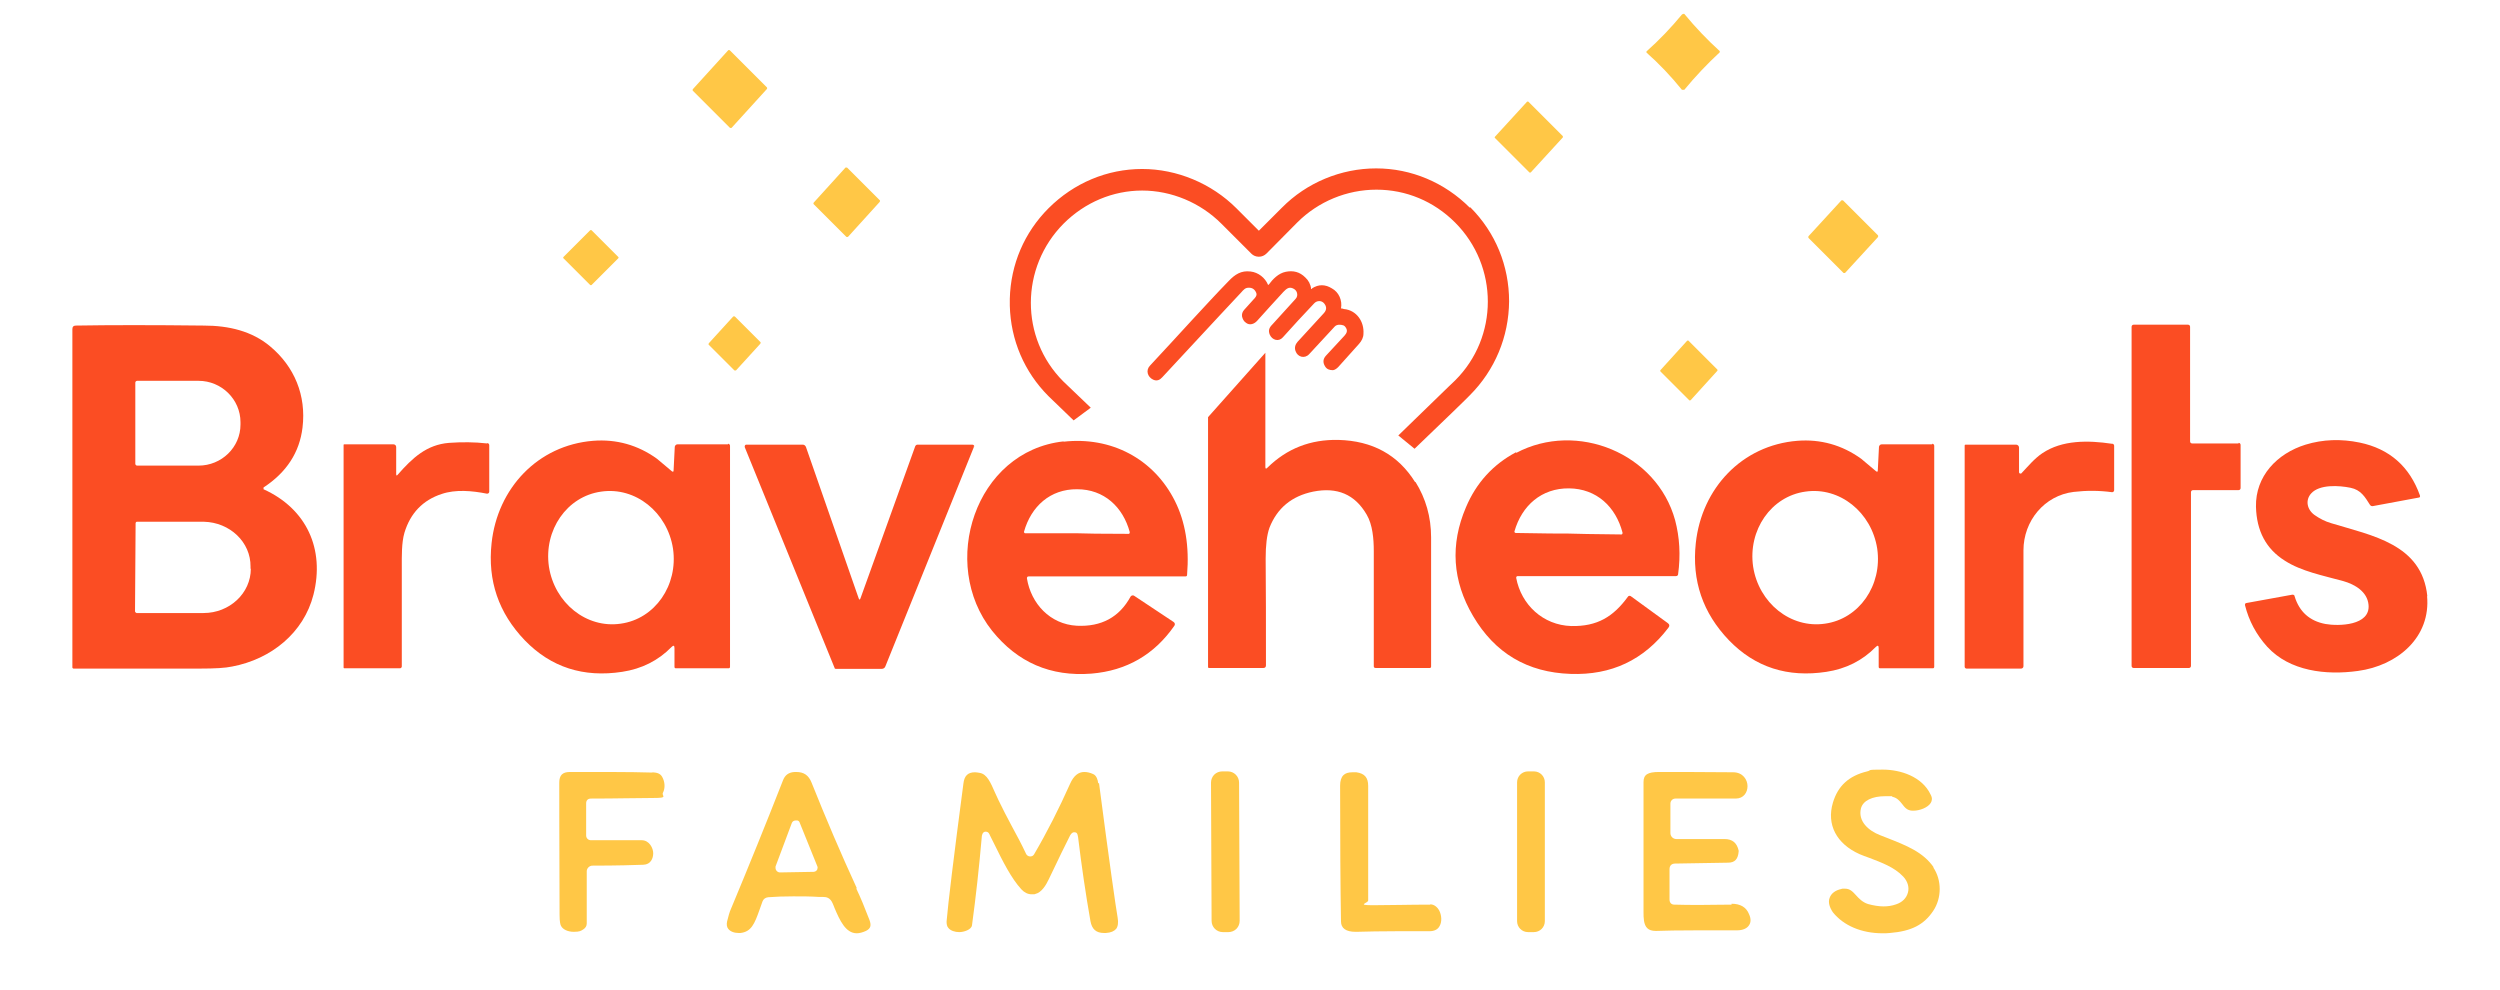
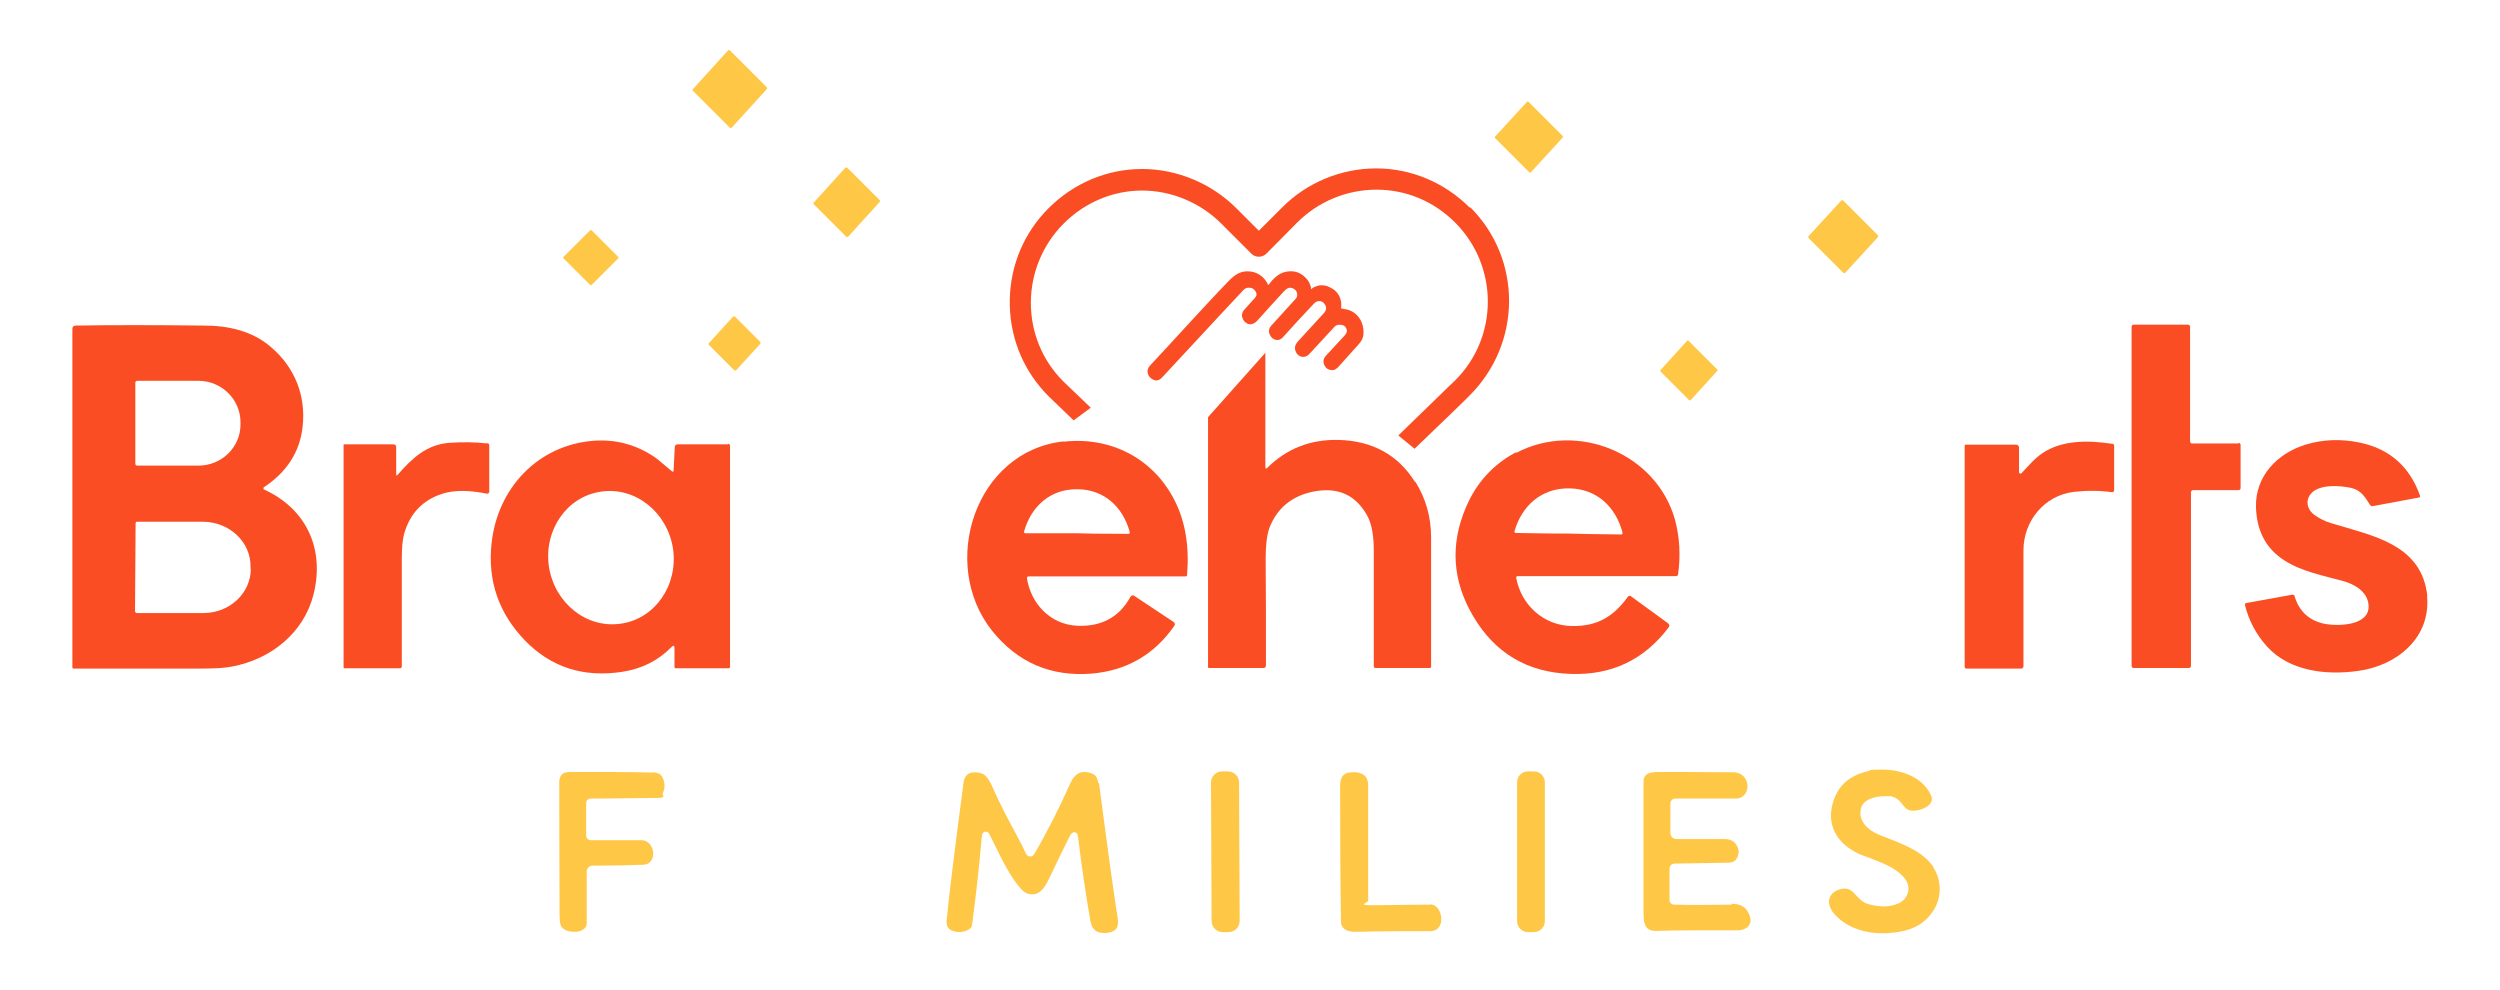
<svg xmlns="http://www.w3.org/2000/svg" id="Layer_1" version="1.1" viewBox="0 0 846.2 335.1">
  <defs>
    <style>
      .st0 {
        fill: #fb4d23;
      }

      .st1 {
        fill: #571c87;
      }

      .st2 {
        fill: #ffc746;
      }
    </style>
  </defs>
  <g>
    <g>
-       <path class="st2" d="M569.7,4.7h.4c3.8,4.6,7.8,8.8,12,12.6v.2h0v.2h0c-4.2,3.9-8.2,8.1-12,12.7h-.8c-3.8-4.7-7.8-8.9-12-12.6h0v-.2c0-.1,0,0,0,0v-.2c4.3-3.8,8.3-8,12.1-12.6h.4-.1Z" />
      <path class="st2" d="M529,46.5l-10.9,11.9h-.4l-11.7-11.7c-.1,0-.1-.3,0-.4l10.9-11.9h.4l11.7,11.7v.4Z" />
      <path class="st2" d="M635.7,80.2l-11.2,12.2h-.5l-11.9-11.9v-.5l11.2-12.2h.5l11.9,11.9v.4h0Z" />
      <path class="st2" d="M562.1,125.2l8.9-9.8c.2-.2.5-.2.6,0h0l9.6,9.6c.2.2.2.4,0,.6l-8.9,9.8c-.2.2-.5.2-.6,0h0l-9.6-9.6c-.2-.2-.2-.4,0-.6Z" />
    </g>
    <g>
      <path class="st2" d="M259.6,30.1l-12,13.2h-.5l-12.6-12.6c-.1-.1-.1-.3,0-.5l12-13.2c.1-.1.3-.1.5,0h0l12.6,12.6c.1.1.1.3,0,.5Z" />
      <path class="st2" d="M297.8,68.3l-10.8,11.9h-.5l-11.1-11.1c-.1,0-.1-.3,0-.5l10.8-11.9h.5l11.1,11.1c.1,0,.1.3,0,.4h0Z" />
      <path class="st2" d="M209.3,87c.1,0,.1.3,0,.4h0l-9.1,9.1h-.4l-9.1-9.1c-.1,0-.1-.3,0-.4h0l9.1-9.1h.4l9.1,9.1Z" />
      <path class="st2" d="M257.4,116.3l-8.3,9.1h-.5l-8.7-8.7c-.1,0-.1-.3,0-.5l8.3-9.1h.5l8.7,8.7c.1,0,.1.3,0,.4h0Z" />
    </g>
    <g>
      <path class="st2" d="M654.6,293.7c-3.6-5.3-9.3-7.5-15.9-10.1-.8-.3-1.5-.6-2.3-.9-3.9-1.5-7.6-4.7-6.5-9.1.7-2.6,3.8-4.1,8.2-4.1s1.7,0,2.4.2c1.6.3,2.5,1.4,3.3,2.4.9,1.2,1.7,2.2,3.4,2.3h.5c2,0,4.8-1,5.8-2.6.5-.8.6-1.7,0-2.8-2.9-6.2-10.3-8.5-16.2-8.5s-3.6.2-5.3.6c-6.2,1.5-9.9,4.9-11.6,10.6-2.2,7.4,1.2,13.9,9,17.4,1,.4,2.2.9,3.4,1.3,3.9,1.5,8.4,3.1,11.4,6.3,1.5,1.6,2.1,3.6,1.6,5.4-.5,1.9-1.9,3.3-4,4-1.4.5-2.8.7-4.3.7s-3.4-.3-5.2-.8c-1.9-.6-3.1-1.9-4.1-3-1.1-1.2-2-2.2-3.7-2.2s-.8,0-1.2.1c-2,.4-3.5,1.5-4,3-.6,1.5,0,3.3,1.1,4.9,3.6,4.5,9.7,7.1,16.8,7.1h0c.8,0,1.7,0,2.5-.1,7.3-.6,11.5-2.8,14.6-7.4,3-4.4,3-10.6,0-14.9l.3.2Z" />
      <path class="st2" d="M415.6,261.1h-1.9c-1,0-2,.4-2.7,1.1s-1.1,1.7-1.1,2.7l.2,46.8c0,2.1,1.7,3.8,3.8,3.8h1.9c1,0,2-.4,2.7-1.1s1.1-1.7,1.1-2.7l-.2-46.8c0-2.1-1.7-3.8-3.8-3.8Z" />
      <path class="st2" d="M517.2,261.1h2c2.1,0,3.7,1.7,3.7,3.7v47c0,2.1-1.7,3.7-3.7,3.7h-2c-2.1,0-3.7-1.7-3.7-3.7v-47c0-2.1,1.7-3.7,3.7-3.7Z" />
      <path class="st2" d="M220.9,261.5c-3.7-.1-8.6-.2-14.6-.2h-13.4c-2.5,0-3.6,1.1-3.6,3.6s0,18.5.1,44.7c0,2.5.3,3.5.5,3.8.6,1.2,2.3,2,4.3,2s2.4-.3,3.2-.8,1.2-1.2,1.2-2v-17.7c0-1,.9-1.9,1.9-1.9,8.6,0,14.4-.2,17.3-.3,2.5-.1,3.3-2.2,3.3-3.9s-1.3-4.4-3.9-4.4h-17.2c-.9,0-1.6-.7-1.6-1.6v-10.9c0-1,.6-1.6,1.6-1.6,8.6,0,15.7-.2,21.1-.2s2.7-.6,3.3-1.8c.8-1.5.7-3.7-.3-5.4-.6-1-1.5-1.4-3.3-1.5h0Z" />
-       <path class="st2" d="M290,300.6c-5.4-11.7-10.5-23.7-15.3-35.7-1-2.5-2.6-3.6-5.2-3.6s-.3,0-.5,0c-2,.1-3.3,1-4,2.9-5.6,14.3-11.6,29.1-17.9,44.2-.2.4-.4,1.3-1,3.5-.2,1-.1,1.9.4,2.5.7.9,2,1.4,3.5,1.4s.4,0,.6,0c3.7-.4,4.8-3.1,6.5-7.9.3-.9.7-1.9,1-2.8.3-.8,1-1.3,1.9-1.4,2.5-.2,5.3-.3,8.5-.3s5.6,0,8.8.2h1.3c1.2,0,2.4.3,3.2,2.1.2.5.5,1.1.7,1.7,1.7,4,3.7,8.5,7.5,8.5h0c.9,0,2-.3,3.1-.8,1.6-.8,1.9-1.8,1.2-3.7-1.6-4.2-3.1-7.8-4.4-10.5v-.3h0ZM276.7,294.2c-.2.4-.4.6-.8.8-.2,0-.4.1-.5.1l-11.4.2c-.8,0-1.5-.7-1.5-1.5v-.5l5.5-14.7c.2-.6.8-.9,1.4-.9s.4,0,.5,0c.4.1.7.4.8.8l5.9,14.6c.2.4.2.8,0,1.1h.1Z" />
      <path class="st2" d="M371.7,265c-.1-.9-.5-2.5-1.7-3-1.1-.5-2.1-.7-3-.7-2,0-3.6,1.3-4.8,4-3.7,8.3-7.8,16.4-12.2,23.9-.2.3-.4.5-.7.6-.2,0-.4.1-.6.1-.6,0-1.2-.4-1.4-.9-1.5-3.2-3.2-6.4-4.9-9.5-1.5-2.8-3-5.7-4.4-8.6-.4-.9-.8-1.8-1.2-2.6-1.5-3.4-2.7-6.3-5.2-6.7-.6-.1-1.1-.2-1.6-.2-2.4,0-3.6,1.2-3.9,3.8-3.3,25-5.2,40.7-5.7,46.7,0,.9.1,1.7.7,2.3.7.8,2.1,1.3,3.6,1.3s4.1-.8,4.3-2.3c1.3-9.5,2.4-19.5,3.3-29.8,0-.5.2-1.9,1.3-1.9s1.3.9,1.5,1.3l1.5,3c2.8,5.7,5.7,11.5,9.1,15.2,1,1.1,2.2,1.7,3.5,1.7s.8,0,1.2-.1c2.2-.5,3.7-3.1,4.6-5,3.4-7.1,5.7-11.9,7.2-14.8.2-.3.6-1.1,1.4-1.1s1.1.3,1.3,1.6c1.2,9.9,2.6,19.4,4.2,28.5.5,2.7,1.9,4,4.6,4s.4,0,.6,0c1.7-.1,2.8-.6,3.5-1.4.6-.8.8-2.1.5-3.8-.6-3.4-2.8-18.7-6.3-45.5h-.3Z" />
      <path class="st2" d="M484.1,306.2c-7.1,0-13.6.2-19.4.2s-1.6-.7-1.6-1.6v-38.8c0-2.8-1.2-4.2-4-4.6h-1.3c-1.4,0-2.4.3-3.1,1s-1.1,1.9-1.1,3.5c0,18.7.1,34.2.3,46,0,2.3,1.7,3.5,4.9,3.5s.3,0,.5,0c3.6-.1,8.1-.2,13.3-.2h11.2c1.7,0,2.9-.6,3.5-1.8.8-1.4.7-3.6-.2-5.3-.4-.7-1.4-2-3-2h0Z" />
      <path class="st2" d="M586.2,306.2h-.2c-3.8,0-7.2.1-10.2.1s-6.7,0-9.1-.1c-1,0-1.6-.7-1.6-1.7v-10.3c0-1.2.7-1.9,1.9-1.9l17.9-.3c2.3,0,3.4-1.2,3.6-3.8v-.3c-.6-2.6-2.1-3.9-4.8-3.9h-16.3c-1.1,0-2-.9-2-2v-10c0-.9.7-1.7,1.7-1.7h20.4c2.7,0,4-2.1,4-4.2s-1.5-4.7-4.9-4.7c-5.7,0-11.2-.1-16.4-.1h-8.6c-3.9,0-5.3.9-5.3,3.4v44.1c0,1.7,0,4.2,1.3,5.4.6.6,1.6.9,2.8.9s.2,0,.3,0c2.6-.1,7.4-.2,14.3-.2h13c1.8,0,3.3-.6,4-1.7.7-1,.7-2.3,0-3.8-.9-2.3-2.9-3.5-5.9-3.5v.3h0Z" />
    </g>
  </g>
  <path class="st1" d="M341.7,102.4v1.2-2.4,1.2Z" />
  <g>
    <g>
      <path class="st0" d="M89.2,165.6h0v-.6c7.8-5.1,12.2-11.9,13.2-20.3,1.3-10.8-2.7-20.6-11-27.5-6.1-5.1-13.9-7-22.4-7-17.3-.2-31.7-.2-43.3,0-.8,0-1.2.4-1.2,1.2v114.5c0,.2.2.4.4.4h42.9c4.9,0,8.5-.2,10.8-.7,13.2-2.5,24.2-11.4,27.5-24.3,3.9-15.4-2.3-29.1-16.9-35.7h0ZM45.8,129.5c0-.3.3-.6.6-.6h20.8c7.8,0,14.2,6.3,14.2,14v.8c0,7.7-6.4,13.9-14.2,13.9h-20.8c-.3,0-.6-.3-.6-.6v-27.4h0ZM84.9,192.5c0,8.3-7.2,15-16,15h-22.7c-.2-.1-.5-.3-.5-.6l.2-29.8c0-.2.2-.5.4-.5h22.7c8.8.2,15.9,6.9,15.8,15.2v.7h0Z" />
      <path class="st0" d="M479,163.2c-5.8-9.3-14.5-14-26-14.3-9.4-.2-17.4,2.9-24,9.4-.5.5-.7.4-.7-.3v-38.6l-19.4,21.8v84.4c0,.4,0,.5.5.5h18.2c.6,0,.9-.3.9-.9,0-14.2,0-26.2-.1-36.1,0-4.5.4-8,1.3-10.5,2.6-6.6,7.5-10.7,14.8-12.2,8.1-1.6,14.1.9,18.1,7.8,2,3.4,2.4,8.2,2.4,12.3v39c0,.4.2.6.7.6h18.3c.2,0,.4-.2.4-.5v-43.7c0-6.9-1.8-13.2-5.3-18.8h0Z" />
      <path class="st0" d="M757.7,150.1h-15.7c-.4,0-.7-.3-.7-.7v-38.8c0-.4-.3-.7-.7-.7h-18.4c-.4,0-.7.3-.7.7v114.8c0,.4.3.7.7.7h18.7c.4,0,.7-.3.7-.7v-58.8c0-.4.3-.7.7-.7h15.4c.4,0,.7-.3.7-.7v-14.6c0-.4-.3-.7-.7-.7v.2Z" />
      <path class="st0" d="M513.1,153.1c-7.7,4.1-13.4,10.3-16.9,18.6-5.4,12.6-4.6,24.9,2.4,36.8,7.4,12.6,18.4,19.1,33,19.6,13.8.5,24.8-4.7,33.1-15.6.5-.6.4-1.2-.2-1.6l-12.5-9.1c-.3-.2-.8-.2-1,.2-4.9,6.7-10.3,10.1-19.2,9.9-9.5-.3-16.9-7.2-18.6-16.3h0c0-.4.2-.6.5-.6h53.6c.4,0,.7-.3.7-.6.9-6.5.5-12.6-1-18.3-6.2-22.7-33.3-33.7-53.8-22.8v-.2h0ZM548.7,180.9h0c-9.4-.1-15.4-.2-17.8-.3-2.5,0-8.4,0-17.8-.2-.3,0-.5-.2-.5-.5h0c2.5-8.8,9.2-14.7,18.5-14.6s15.8,6.2,18.1,15c0,.2,0,.5-.3.6h-.2Z" />
      <path class="st0" d="M360,149.4c-30,3.3-42.2,41.5-24.2,64.1,8.6,10.7,19.8,15.6,33.7,14.5,11.8-1,21.2-6.4,28-16.2h0c.3-.4.2-1-.3-1.3l-13.4-8.9h0c-.4-.2-.9,0-1.1.3-3.8,7-9.9,10.3-18.2,9.9-9.1-.5-15.5-7.5-16.9-16,0-.4.1-.7.6-.7h53.1c.3,0,.5-.2.5-.5.8-9.7-.6-18-4.1-25-7.2-14.4-21.7-21.9-37.7-20.1h0ZM382.1,180.7h-.1c-9.2,0-15-.1-17.5-.2h-17.5c-.2,0-.4-.2-.4-.5h0c2.4-8.6,8.9-14.5,18-14.4,9.1,0,15.5,6,17.8,14.5,0,.2,0,.5-.3.6h0Z" />
      <path class="st0" d="M821.6,201.8c-1.8-17.7-18.8-20.5-32.5-24.7-2.1-.6-4-1.6-5.7-2.8-2.5-1.8-3.2-5-1.1-7.3,2.8-3.1,9.4-2.7,13.3-1.9,3.5.7,4.9,3.1,6.6,5.8.2.3.6.5,1,.4l15.6-2.9h0c.3,0,.4-.4.3-.7-3.5-9.8-10.3-15.8-20.4-17.9-6.3-1.3-12.4-1.1-18.3.7-9.7,3-17,10.7-16.8,21,.2,8.2,3.4,14.3,9.8,18.3,5.6,3.6,12.9,5,19.8,6.9,3.9,1.1,8.1,3.6,8.5,8,.7,7.1-10.2,7.3-14.6,6.5-5.3-1-8.8-4.1-10.4-9.3,0-.5-.5-.7-.9-.6l-15.4,2.8h0c-.4,0-.6.4-.5.8,1.3,5.2,3.8,9.9,7.5,14,7.6,8.3,19.9,9.7,30.7,8.2,13.4-1.8,24.8-11.4,23.4-25.5v.2h.1Z" />
      <path class="st0" d="M246.5,150.4h-17.2c-.5,0-.8.4-.9.8l-.4,8c0,.5-.2.6-.6.3-2.6-2.2-4.3-3.6-5-4.2-6.5-4.7-13.8-6.7-21.6-6.1-18.8,1.5-32.4,16.1-34.4,34.6-1.4,12.8,2.4,23.7,11.2,32.9,8.9,9.2,19.9,12.7,33,10.7,6.6-1,12.2-3.8,16.7-8.4.7-.7,1-.5,1,.4v6.3c0,.4.2.5.5.5h17.9c.2,0,.4-.2.4-.5v-74.8h0c0-.4-.3-.7-.7-.7v.2h.1ZM210.1,211.1h0c-11.6,1.7-22.4-7-24.3-19.3-1.8-12.4,6.1-23.8,17.7-25.4,11.6-1.7,22.4,7,24.3,19.3,1.8,12.4-6.1,23.8-17.7,25.4Z" />
-       <path class="st0" d="M654.1,150.4h-17.2c-.5,0-.8.4-.9.8l-.4,8c0,.5-.2.6-.6.3-2.6-2.2-4.3-3.6-5-4.2-6.5-4.7-13.8-6.7-21.6-6.1-18.8,1.5-32.4,16.1-34.4,34.6-1.4,12.8,2.4,23.7,11.2,32.9,8.9,9.2,19.9,12.7,33,10.7,6.6-1,12.2-3.8,16.7-8.4.7-.7,1-.5,1,.4v6.3c0,.4.2.5.5.5h17.9c.2,0,.4-.2.4-.5v-74.8h0c0-.4-.3-.7-.7-.7v.2h0ZM617.7,211.1h0c-11.6,1.7-22.4-7-24.3-19.3-1.8-12.4,6.1-23.8,17.7-25.4,11.6-1.7,22.4,7,24.3,19.3,1.8,12.4-6.1,23.8-17.7,25.4Z" />
      <path class="st0" d="M714.8,150.2c-8-1.2-16.8-1.3-23.5,3.2-2.7,1.8-4.9,4.5-7,6.7,0,.1-.2.2-.4.2-.3,0-.5-.2-.5-.5v-8.3h0c0-.6-.5-1-1-1h-17.1c-.2,0-.3.1-.3.3v74.9c0,.3.3.6.6.6h18.5c.4,0,.8-.3.8-.8v-39.2c0-10,7.1-18.6,17-19.8,4.3-.5,8.6-.5,13,.1h0c.4,0,.7-.3.7-.7v-15c0-.4-.3-.7-.6-.7h-.2Z" />
      <path class="st0" d="M164.9,150.1c-4.3-.5-8.6-.5-12.9-.2-7.6.6-12.4,5.1-17.4,10.8-.3.4-.5.3-.5-.2v-9.2c0-.5-.4-.9-.9-.9h-16.7s-.2,0-.2.2v75.2c0,.3,0,.4.4.4h18.7c.3,0,.6-.3.6-.6v-33.7c0-3.6-.1-8.2.9-11.6,2-6.6,6.2-11,12.6-13.1,4.7-1.6,10.3-1.1,15.3-.1h.1c.4,0,.7-.3.7-.7v-15.7c0-.4-.3-.7-.6-.7h-.1Z" />
-       <path class="st0" d="M329.8,151.2c0-.4-.3-.7-.7-.7h-18.5c-.4,0-.6.2-.8.5l-18.5,51.4c-.2.7-.5.7-.7,0l-17.8-51.1c-.2-.5-.6-.8-1.1-.8h-19.2c-.4.1-.5.6-.4.9l30.4,74.7c0,.2.2.3.4.3h15.5c.6,0,1.1-.3,1.3-.9l29.9-74.1v-.3h.2Z" />
    </g>
    <g>
      <path class="st0" d="M444.1,97.6h0c2.2-1.4,4.4-1.4,6.7,0,2.4,1.3,3.6,4.1,3.1,6.8h0c.2,0,.5,0,1,.2,4.3.4,6.9,4.3,6.6,8.4,0,1.2-.6,2.4-1.5,3.4-1.3,1.4-3.6,4-7,7.8-.5.5-1.1,1-1.8,1.1-1.2,0-2.1-.3-2.7-1.3-.8-1.3-.7-2.5.3-3.6,1.1-1.2,3.2-3.5,6.3-6.8.7-.8,1.1-1.6.5-2.6-.3-.5-.6-.8-1-.9-.9-.3-2.1-.3-2.8.4-3.1,3.3-6,6.5-8.7,9.4-1.5,1.6-3.9,1-4.6-1.1-.4-1.1-.1-2.2.7-3.1,4.4-4.8,7.3-8,8.9-9.7,1-1.1,1-2.2.1-3.3-.9-1.1-2.5-1-3.4,0-3.7,3.9-7.2,7.7-10.6,11.5-1.4,1.6-3.6.9-4.4-.9-.6-1.4-.2-2.4.8-3.4,2.2-2.4,4.8-5.3,7.9-8.7.6-.6.7-1.4.5-2.1s-.7-1.2-1.4-1.5c-1.4-.6-2.2.2-3.2,1.2-2.9,3.1-5.8,6.4-8.9,9.8-1,1.1-2.5,1.6-3.7.7-.8-.5-1.2-1.3-1.4-2.2-.1-.8.1-1.5.7-2.2,1.3-1.4,2.5-2.8,3.7-4.1.4-.5.7-1.1.4-1.7-.5-1.2-1.4-1.8-2.7-1.7-1,0-1.6.7-2.4,1.6-.8.8-9.7,10.4-26.7,28.7-.8.9-1.8,1.4-3.1.8-1.9-.9-2.6-3.2-1-4.8,4.6-5,9.5-10.2,14.3-15.5,4.1-4.4,8.1-8.8,12.3-13.1,2.1-2.2,4.2-3.6,7.4-3.2,2.6.3,4.9,2.1,5.9,4.5h.2c1.4-1.9,3.3-3.9,5.8-4.4s4.7,0,6.6,1.9c1.1,1,1.8,2.3,2,3.9h.3v-.2Z" />
      <path class="st0" d="M497.5,70.3c-8.5-8.5-19.8-13.3-31.7-13.3s-23.5,4.8-31.9,13.3l-7.8,7.8-7.6-7.6c-8.4-8.4-20.1-13.3-31.9-13.3s-23.1,4.7-31.7,13.3c-8.2,8.2-12.8,19-13.1,30.6v2.4c.3,11.6,4.9,22.4,13.1,30.6.2.2,3.7,3.6,8.5,8.2l5.8-4.3c-5.2-5-9.2-8.8-9.3-8.9-14.7-14.7-14.6-38.6.1-53.4,7.2-7.2,16.7-11.2,26.6-11.2s19.7,4.1,26.8,11.2l10.2,10.2c.6.6,1.5,1,2.5,1s1.9-.4,2.6-1.1l10.4-10.5c7.1-7.1,16.8-11.1,26.8-11.1s19.4,3.9,26.6,11.1c14.8,14.8,14.8,38.8,0,53.5l-2.2,2.1c-6.7,6.5-12.4,12-17,16.5l5.5,4.5c9.1-8.7,18.6-17.9,18.7-18.1,8.5-8.5,13.2-19.8,13.3-31.8,0-12-4.6-23.3-13.1-31.8h-.2,0Z" />
    </g>
  </g>
</svg>